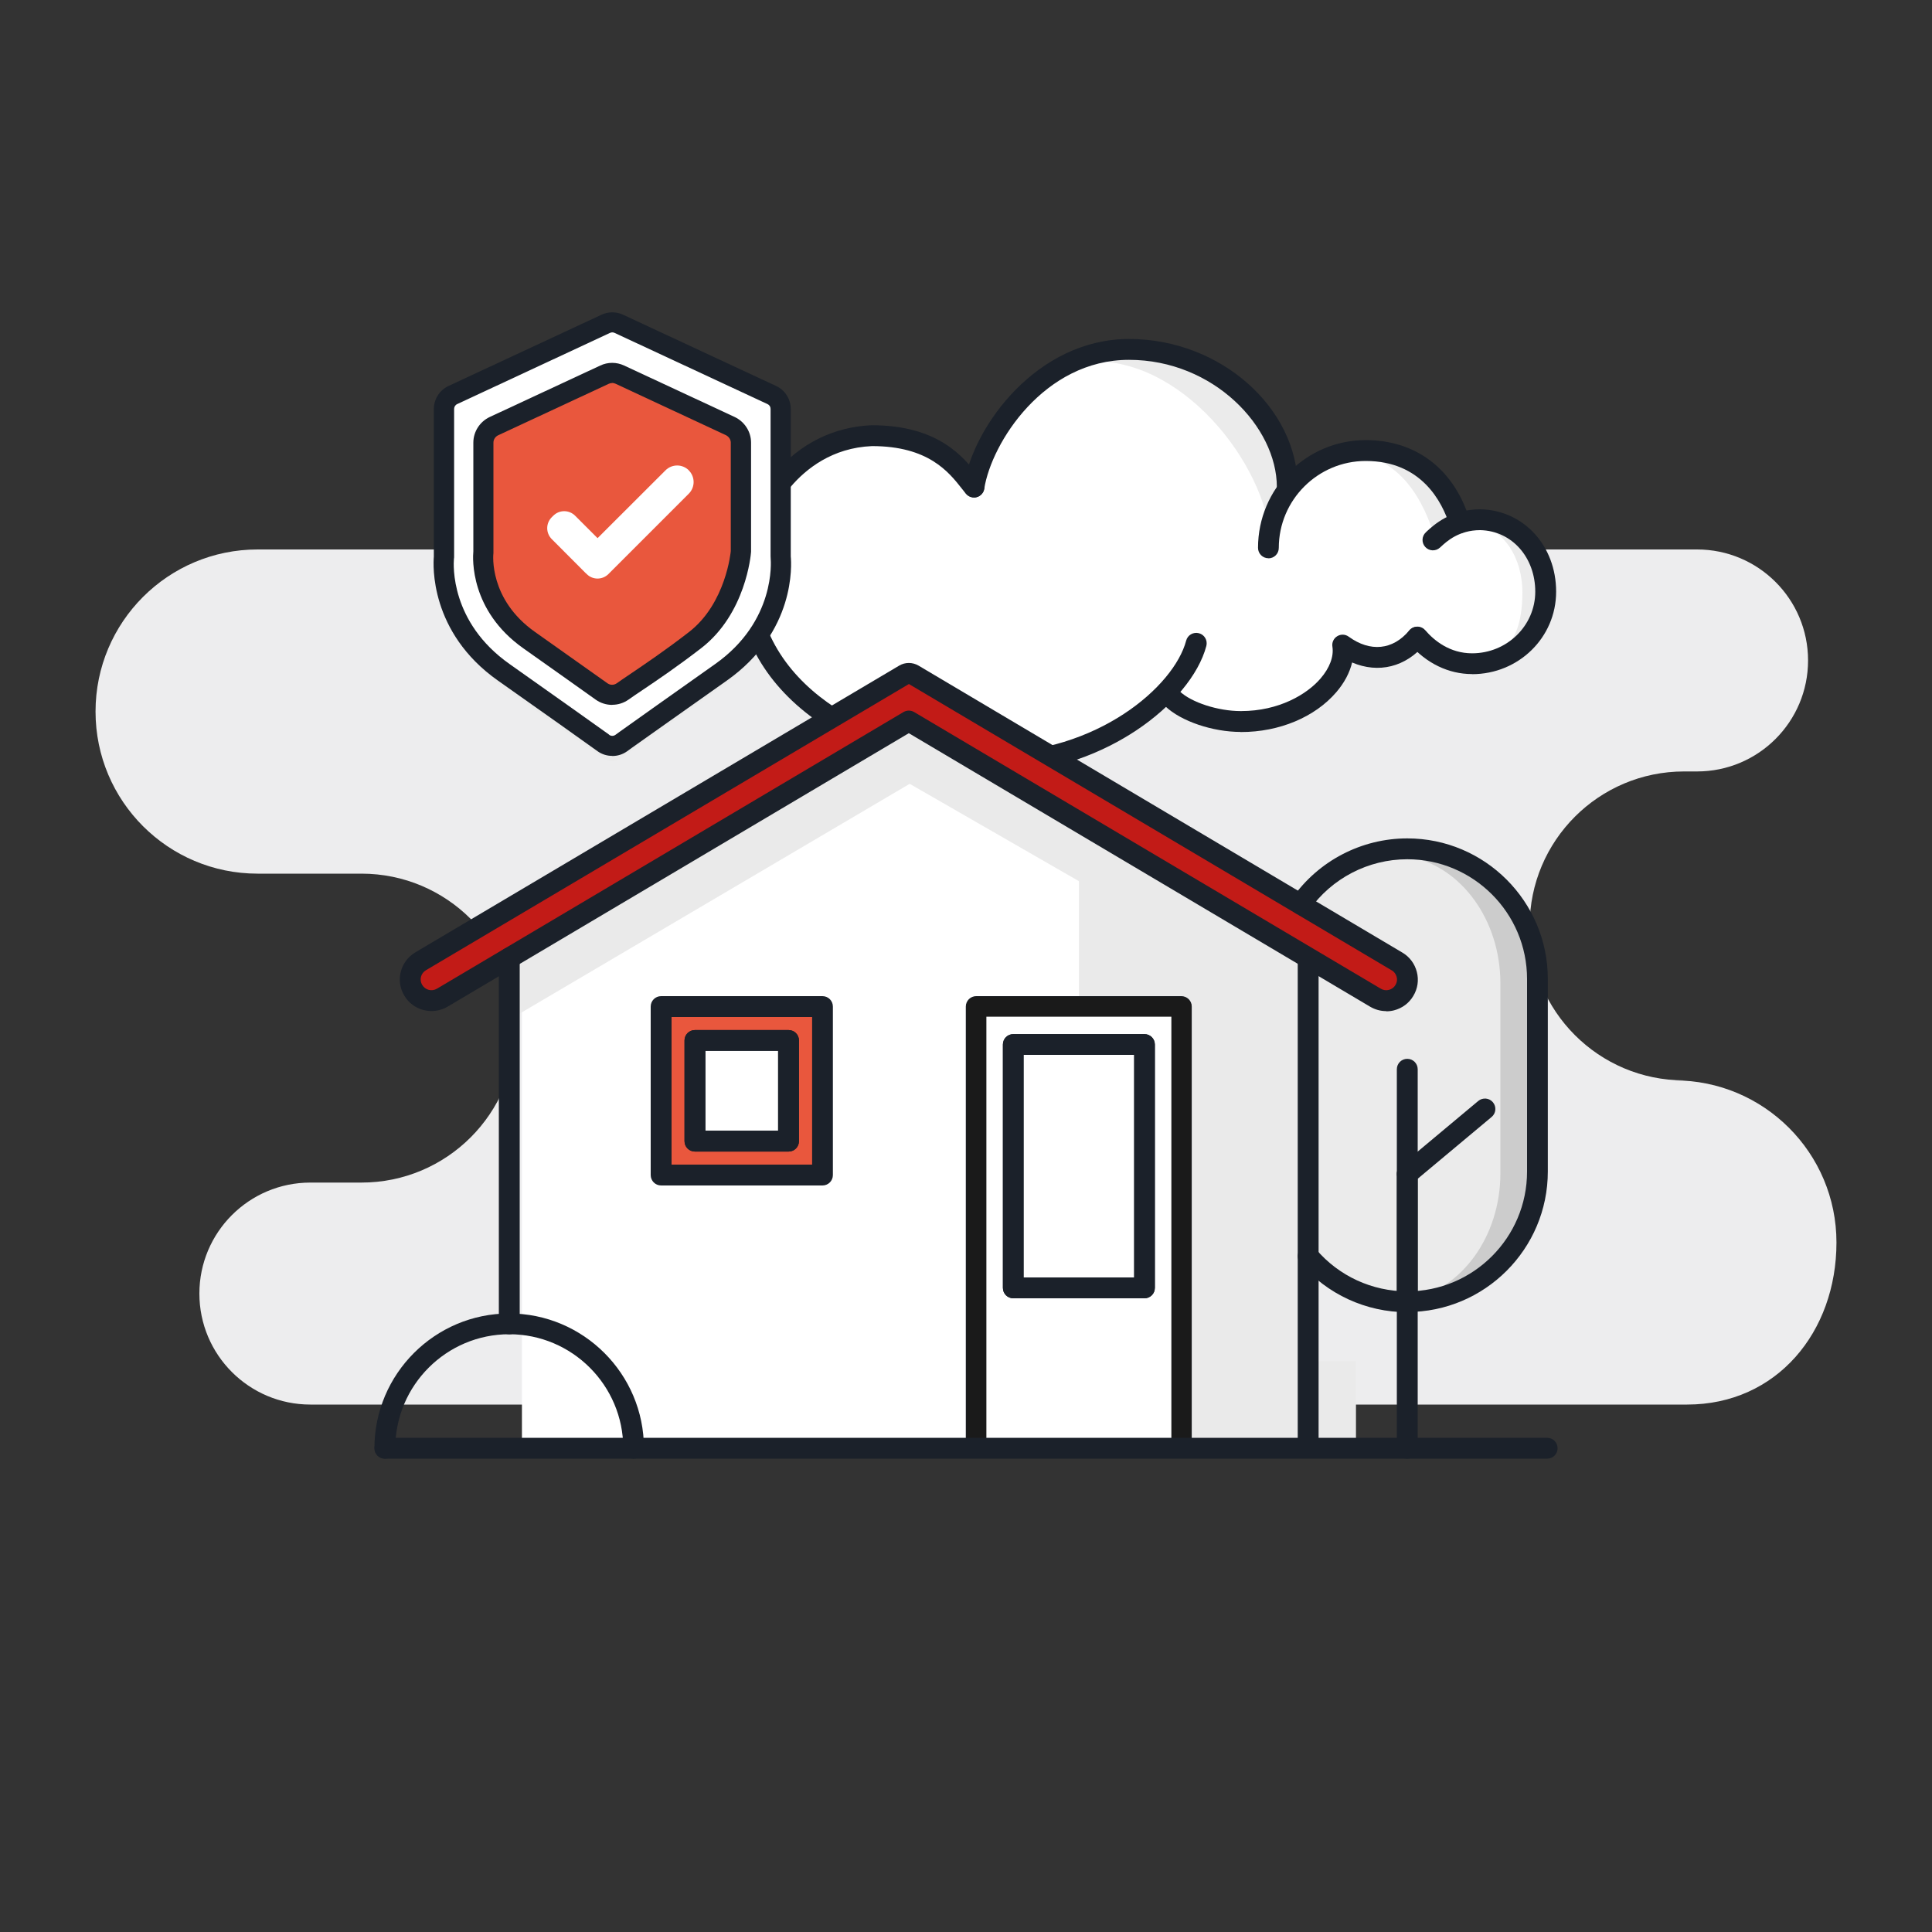
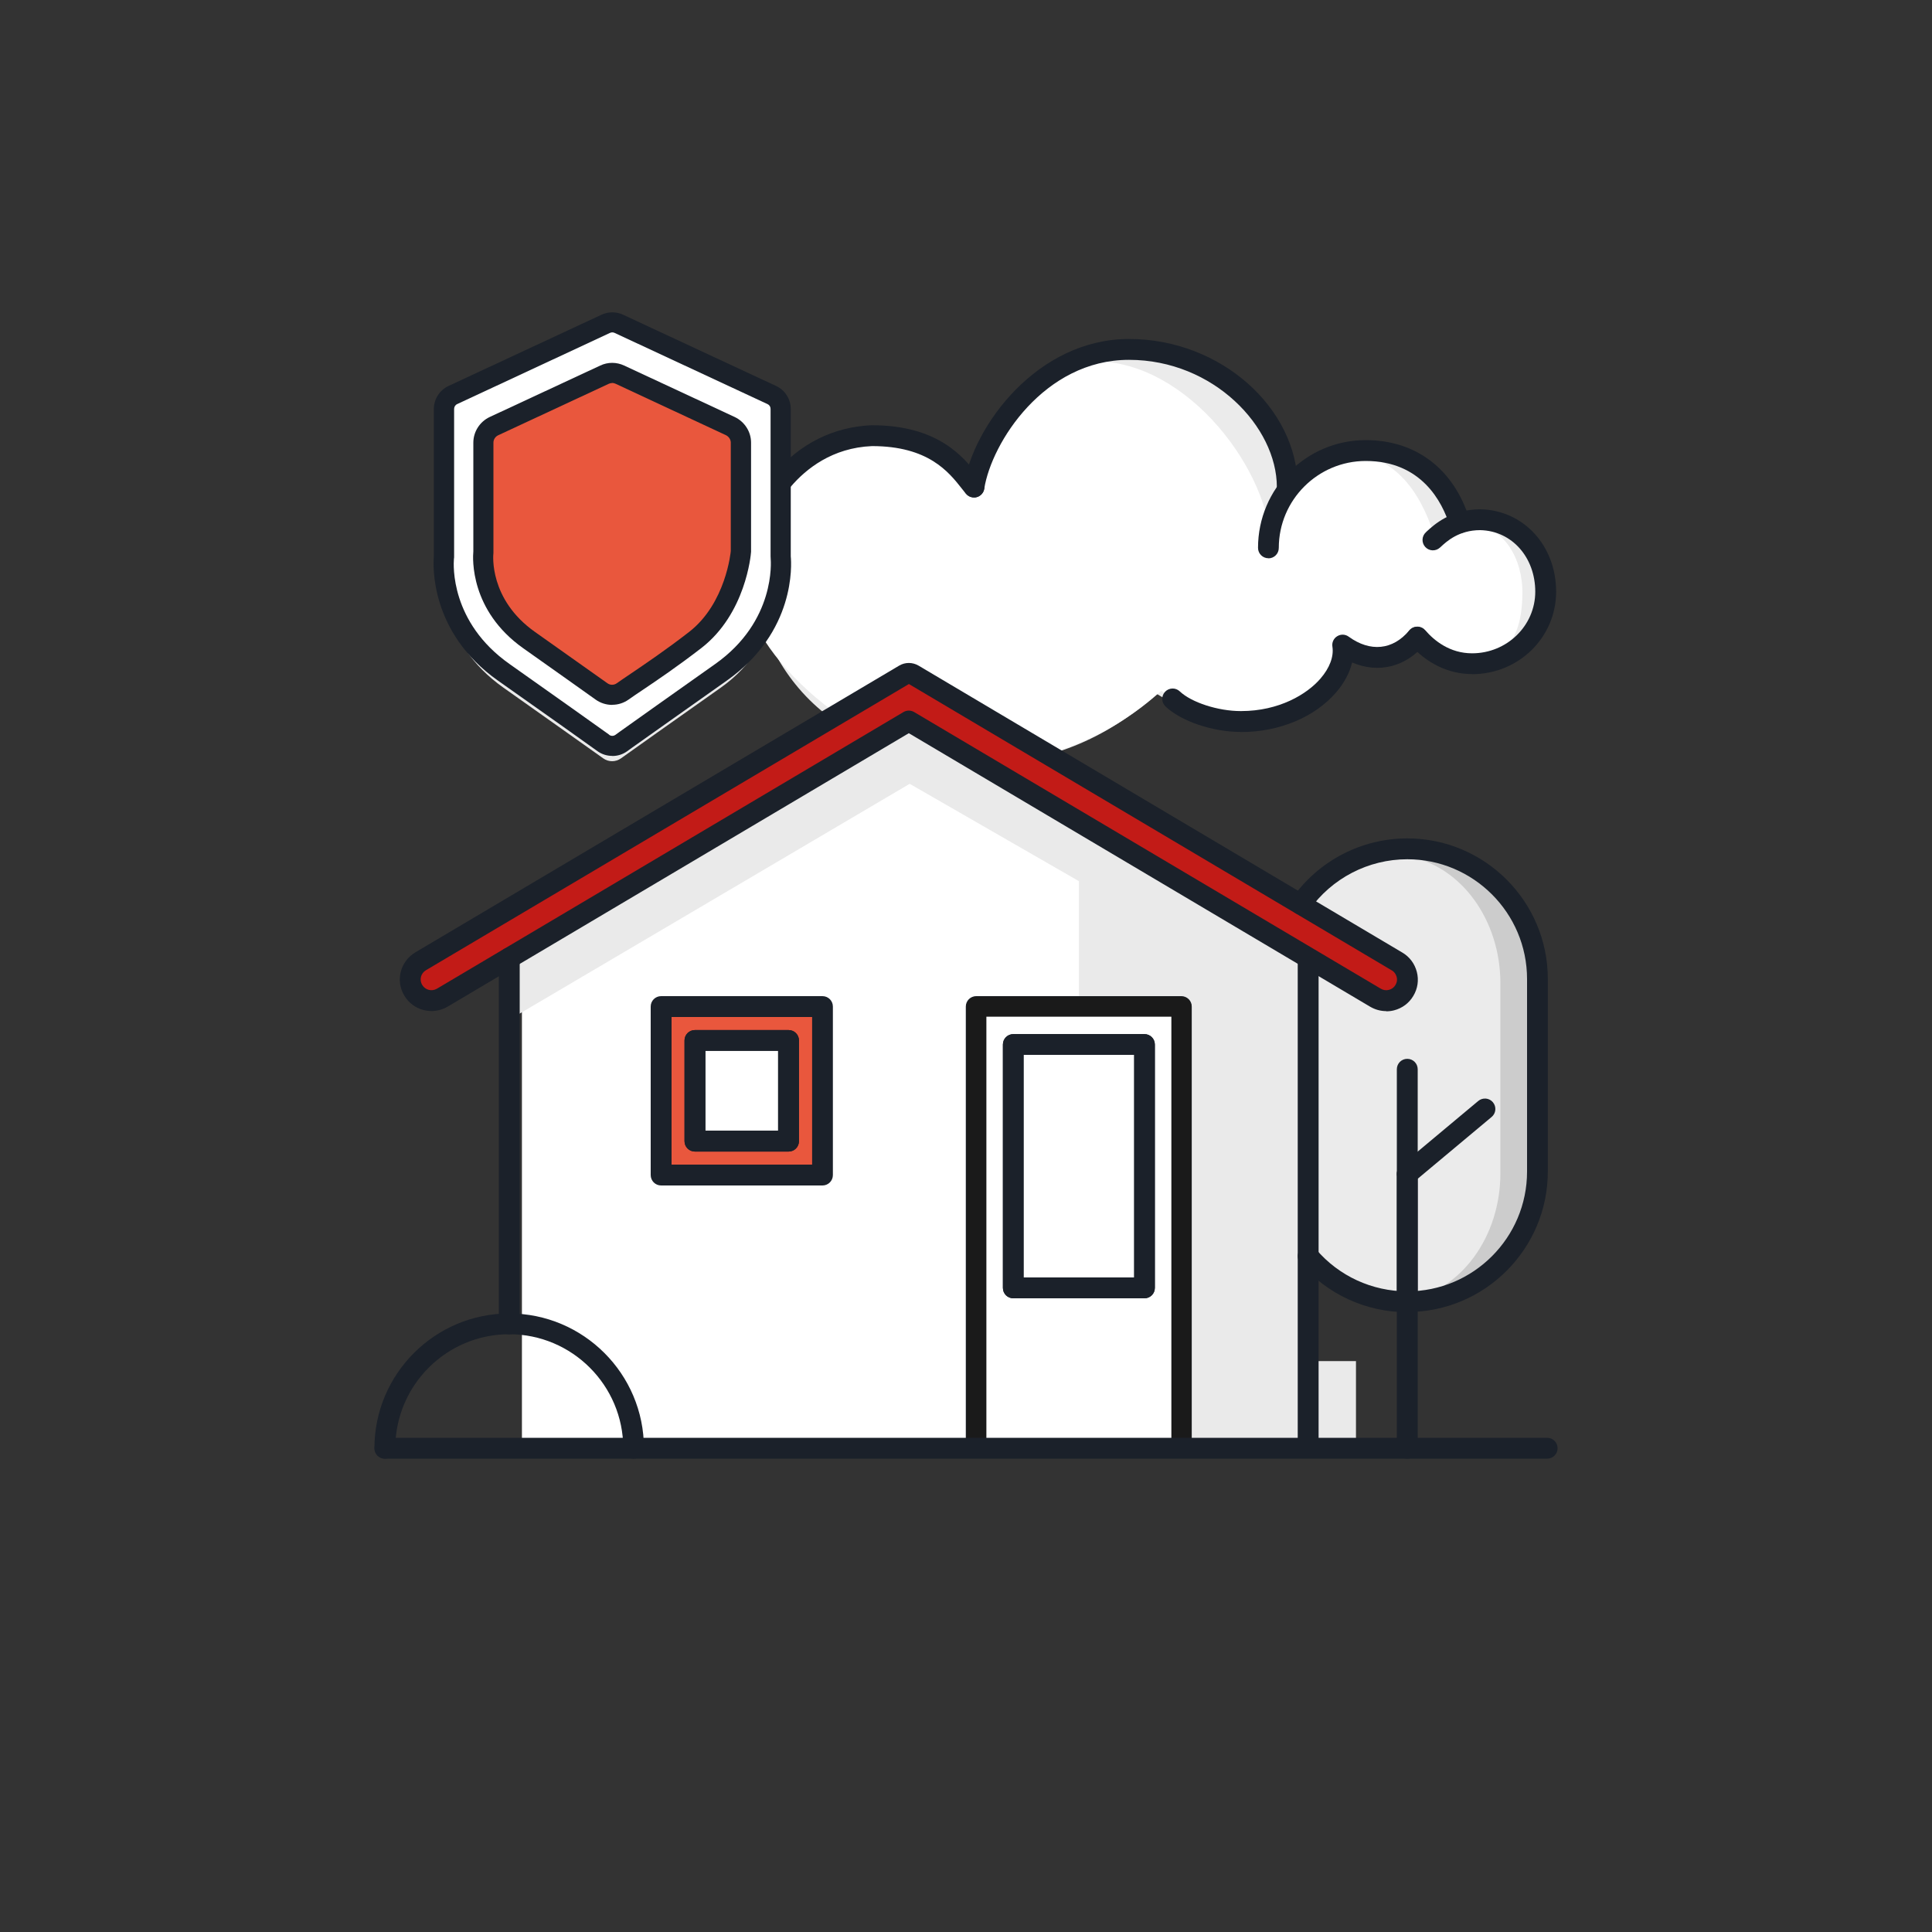
<svg xmlns="http://www.w3.org/2000/svg" id="Livello_1" viewBox="0 0 200 200">
  <rect x="0" y="0" width="200" height="200" fill="#333333" stroke="none" />
  <defs>
    <style>.cls-1,.cls-2,.cls-3,.cls-4,.cls-5,.cls-6,.cls-7,.cls-8,.cls-9,.cls-10,.cls-11{fill:none;}.cls-2{clip-path:url(#clippath-8);}.cls-3{clip-path:url(#clippath-6);}.cls-4{clip-path:url(#clippath-4);}.cls-5{clip-path:url(#clippath-2);}.cls-12{fill:#f4b38b;}.cls-13{fill:#ebebeb;}.cls-14{fill:#eaeaea;}.cls-15{fill:#e9573d;}.cls-16{fill:#ee6347;}.cls-17{fill:#ededee;}.cls-18,.cls-19{fill:#fff;}.cls-20{fill:#8c1c1d;}.cls-21{fill:#c21b17;}.cls-22{fill:#ccc;}.cls-23{fill:#1b212a;}.cls-24{fill:#1a1a1a;}.cls-25{clip-path:url(#clippath-1);}.cls-26{clip-path:url(#clippath-3);}.cls-27{clip-path:url(#clippath-7);}.cls-28{clip-path:url(#clippath-5);}.cls-29{clip-path:url(#clippath-9);}.cls-6{clip-path:url(#clippath-14);}.cls-7{clip-path:url(#clippath-12);}.cls-8{clip-path:url(#clippath-16);}.cls-9{clip-path:url(#clippath-10);}.cls-10{clip-path:url(#clippath-24);}.cls-30{clip-path:url(#clippath-25);}.cls-31{clip-path:url(#clippath-13);}.cls-32{clip-path:url(#clippath-15);}.cls-33{clip-path:url(#clippath-17);}.cls-34{clip-path:url(#clippath-11);}.cls-19{fill-rule:evenodd;}.cls-11{clip-path:url(#clippath);}</style>
    <clipPath id="clippath">
      <rect class="cls-1" x="0" y="0" width="200" height="200" />
    </clipPath>
    <clipPath id="clippath-1">
      <path class="cls-11" d="M190.55,56.87c4.78,0,8.66-3.88,8.66-8.66s-3.88-8.66-8.66-8.66-8.66,3.88-8.66,8.66,3.88,8.66,8.66,8.66h0Z" />
    </clipPath>
    <clipPath id="clippath-2">
      <rect class="cls-1" x="0" y="0" width="200" height="200" />
    </clipPath>
    <clipPath id="clippath-3">
      <path class="cls-5" d="M103.3,179.55c47.07,0,85.23-1.53,85.23-3.41s-38.16-3.41-85.23-3.41-85.23,1.53-85.23,3.41,38.16,3.41,85.23,3.41h0Z" />
    </clipPath>
    <clipPath id="clippath-4">
      <rect class="cls-1" x="0" y="0" width="200" height="200" />
    </clipPath>
    <clipPath id="clippath-5">
      <path class="cls-4" d="M29.65,32.57c1.07,0,1.93-.86,1.93-1.93s-.86-1.93-1.93-1.93-1.93,.86-1.93,1.93,.86,1.93,1.93,1.93h0Z" />
    </clipPath>
    <clipPath id="clippath-6">
      <rect class="cls-1" x="0" y="0" width="200" height="200" />
    </clipPath>
    <clipPath id="clippath-7">
      <path class="cls-3" d="M181.33,95.33c1.07,0,1.93-.86,1.93-1.93s-.86-1.93-1.93-1.93-1.93,.86-1.93,1.93,.86,1.93,1.93,1.93h0Z" />
    </clipPath>
    <clipPath id="clippath-8">
      <rect class="cls-1" x="0" y="0" width="200" height="200" />
    </clipPath>
    <clipPath id="clippath-9">
      <path class="cls-2" d="M177.25,171.47c1.31,0,2.36-1.06,2.36-2.36s-1.06-2.36-2.36-2.36-2.36,1.06-2.36,2.36,1.06,2.36,2.36,2.36h0Z" />
    </clipPath>
    <clipPath id="clippath-10">
      <rect class="cls-1" x="0" y="0" width="200" height="200" />
    </clipPath>
    <clipPath id="clippath-11">
      <path class="cls-9" d="M10.05,136.09c1.42,0,2.57-1.15,2.57-2.57s-1.15-2.57-2.57-2.57-2.57,1.15-2.57,2.57,1.15,2.57,2.57,2.57h0Z" />
    </clipPath>
    <clipPath id="clippath-12">
      <rect class="cls-1" x="0" y="0" width="200" height="200" />
    </clipPath>
    <clipPath id="clippath-13">
      <path class="cls-7" d="M146.43,32.38c3.03,0,5.48-2.45,5.48-5.48s-2.45-5.48-5.48-5.48-5.48,2.45-5.48,5.48,2.45,5.48,5.48,5.48h0Z" />
    </clipPath>
    <clipPath id="clippath-14">
      <rect class="cls-1" x="0" y="0" width="200" height="200" />
    </clipPath>
    <clipPath id="clippath-15">
      <path class="cls-6" d="M46.7,169.13c3.03,0,5.48-2.45,5.48-5.48s-2.45-5.48-5.48-5.48-5.48,2.45-5.48,5.48,2.45,5.48,5.48,5.48h0Z" />
    </clipPath>
    <clipPath id="clippath-16">
      <rect class="cls-1" x="0" y="0" width="200" height="200" />
    </clipPath>
    <clipPath id="clippath-17">
      <path class="cls-8" d="M141.39,158.13c1.66,0,3-1.34,3-3s-1.34-3-3-3-3,1.34-3,3,1.34,3,3,3h0Z" />
    </clipPath>
    <clipPath id="clippath-24">
      <rect class="cls-1" x="0" y="0" width="200" height="200" />
    </clipPath>
    <clipPath id="clippath-25">
      <path class="cls-10" d="M144.95,112.7c0-.7-.57-1.27-1.28-1.27s-1.28,.57-1.28,1.27,.57,1.27,1.28,1.27,1.28-.57,1.28-1.27" />
    </clipPath>
  </defs>
  <g>
-     <path class="cls-17" d="M173.33,111.84h1.01c-8.83,0-15.99-7.16-15.99-15.99s7.16-15.99,15.99-15.99h1.34c6.35,0,11.49-5.15,11.49-11.49h0c0-6.35-5.15-11.49-11.49-11.49H26.67c-9.27,0-16.78,7.51-16.78,16.78s7.51,16.78,16.78,16.78h10.75c8.83,0,15.99,7.16,15.99,15.99s-7.16,15.99-15.99,15.99h-5.29c-6.35,0-11.49,5.15-11.49,11.49h0c0,6.35,5.15,11.49,11.49,11.49H174.65c9.27,0,15.46-7.51,15.46-16.78h0c0-9.27-7.51-16.78-16.78-16.78Z" />
    <rect class="cls-1" x="0" y="0" width="200" height="200" />
    <g class="cls-25">
      <rect class="cls-14" x="181.05" y="38.72" width="18.98" height="18.98" />
    </g>
    <g class="cls-26">
      <rect class="cls-14" x="17.23" y="171.9" width="172.12" height="8.48" />
    </g>
    <g class="cls-28">
-       <rect class="cls-20" x="26.89" y="27.87" width="5.53" height="5.53" />
-     </g>
+       </g>
    <g class="cls-27">
      <rect class="cls-12" x="178.56" y="90.63" width="5.53" height="5.53" />
    </g>
    <g class="cls-29">
      <rect class="cls-12" x="174.05" y="165.91" width="6.39" height="6.39" />
    </g>
    <g class="cls-34">
      <rect class="cls-20" x="6.64" y="130.12" width="6.8" height="6.8" />
    </g>
    <g class="cls-31">
      <rect class="cls-16" x="140.12" y="20.59" width="12.62" height="12.62" />
    </g>
    <g class="cls-32">
      <rect class="cls-16" x="40.39" y="157.34" width="12.62" height="12.62" />
    </g>
    <g class="cls-33">
      <rect class="cls-20" x="137.55" y="151.3" width="7.67" height="7.66" />
    </g>
    <g class="cls-30">
      <rect class="cls-20" x="141.57" y="110.6" width="4.22" height="4.2" />
    </g>
  </g>
  <polygon class="cls-18" points="54.03 99.99 94 76.28 133.95 100.06 133.95 148.95 54.03 148.95 54.03 99.99 54.03 99.99" />
  <g>
    <path class="cls-13" d="M101.26,79.04c7.12,.07,13.21-2.51,18.48-7.21,8.57,5.3,18.33,2.11,19.04-5.18,2.84,1.59,5.31,1.21,7.53-.56,1.42,1.61,3.55,2.63,5.92,2.63,4.3,0,7.78-3.34,7.78-7.46s-3.48-7.46-7.78-7.46c-.59,0-.81,0-1.36,.11h0c-1.24-4.18-5.18-7.26-9.86-7.26-3.17,.07-5.93,1.3-8.28,3.78,0-7.87-7.49-14.25-16.72-14.25s-15.07,8.39-15.07,13.76c-1.42-1.77-4.55-4.59-10.65-4.84-5.37-.25-11.96,5.66-12.7,10.93-.16,11.53,6.82,22.48,23.66,23.01Z" />
    <path class="cls-18" d="M77.33,61.68c.5,6.29,12.55,17.67,23.93,17.35,6.98,.07,13.79-2.83,18.95-7.52,8.4,5.3,17.97,2.11,18.67-5.18,2.79,1.59,5.21,1.21,7.38-.56,1.39,1.61,3.48,2.63,5.8,2.63,4.21,0,5.54-2.98,5.54-7.1,0-3.24-1.74-7.12-5.94-7.12-1.09,.04-2.19,.75-3.04,1.76-1.21-4.19-3.73-8.77-9-9.04-4.7,.24-7.56,6.61-8.04,9.87,0-7.87-8.56-19.37-18.24-19.37-5.36,0-12.4,7.18-12.4,12.55-1.48-.9-6.32-5.59-10.65-5.38-6.65,.22-12.99,4.37-12.96,17.12Z" />
    <path class="cls-23" d="M100.84,51.49c-.06,0-.11,0-.17-.01-.59-.09-.99-.64-.9-1.23,.98-6.2,7.63-15.16,17.11-15.16s17.46,7.16,17.46,15.33c0,.6-.48,1.08-1.08,1.08s-1.08-.48-1.08-1.08c0-6.22-6.55-13.17-15.31-13.17s-14.22,8.55-14.98,13.34c-.08,.53-.54,.91-1.06,.91Z" />
    <path class="cls-23" d="M131.31,57.79c-.6,0-1.08-.48-1.08-1.08,0-6.15,5-11.15,11.15-11.15,5.21,0,9.14,3,10.76,8.24,.18,.57-.14,1.17-.71,1.35-.57,.18-1.17-.14-1.35-.71-.78-2.51-2.95-6.72-8.7-6.72-4.96,0-9,4.04-9,9,0,.6-.48,1.08-1.08,1.08Z" />
    <path class="cls-23" d="M77.32,62.05c-.54,0-1.01-.41-1.07-.95-.46-3.99,1.11-8.76,3.99-12.14,2.62-3.07,6.07-4.77,9.99-4.94h0c6.92,0,9.51,3.29,11.06,5.26,.13,.16,.25,.32,.37,.46,.38,.46,.31,1.14-.15,1.52-.46,.38-1.14,.31-1.52-.15-.12-.15-.25-.32-.39-.49-1.39-1.77-3.5-4.44-9.33-4.44-4.12,.17-6.84,2.37-8.39,4.18-2.48,2.9-3.88,7.12-3.49,10.49,.07,.59-.36,1.13-.95,1.19-.04,0-.08,0-.12,0Z" />
-     <path class="cls-23" d="M102.43,80.11c-5.8,0-11.84-1.69-16.59-4.64-5.71-3.54-9.02-8.52-9.59-14.4-.06-.59,.38-1.12,.97-1.18,.61-.05,1.12,.38,1.18,.97,1.14,11.79,14.75,17.09,24.04,17.09,11.14,0,19.1-6.88,20.35-11.63,.15-.58,.74-.92,1.32-.77,.58,.15,.92,.74,.77,1.32-.79,2.99-3.52,6.27-7.3,8.77-3.08,2.04-8.21,4.47-15.13,4.47Z" />
    <path class="cls-23" d="M128.43,75.77c-2.9,0-6.17-1.11-7.78-2.64-.43-.41-.45-1.09-.04-1.52,.41-.43,1.09-.45,1.52-.04,1.21,1.15,3.97,2.04,6.3,2.04h.05c3.92,0,6.82-1.74,8.22-3.37,.95-1.1,1.39-2.28,1.23-3.3-.07-.43,.13-.86,.5-1.08,.37-.23,.84-.21,1.19,.05,2.23,1.62,4.57,1.38,6.25-.63,.38-.46,1.06-.52,1.52-.14,.46,.38,.52,1.06,.14,1.52-2.01,2.41-4.84,3.08-7.56,1.92-.25,1.05-.8,2.1-1.64,3.08-2.22,2.58-5.9,4.12-9.85,4.12-.02,0-.04,0-.07,0Z" />
    <path class="cls-23" d="M152.39,69.78c-2.43,0-4.73-1.11-6.48-3.13-.39-.45-.34-1.13,.11-1.52,.45-.39,1.13-.34,1.52,.11,.94,1.09,2.55,2.39,4.85,2.39,3.61,0,6.54-2.86,6.54-6.38s-2.39-6.3-5.7-6.37c-2.21,0-3.48,1.17-4.08,1.73l-.09,.08c-.44,.4-1.12,.37-1.52-.07-.4-.44-.37-1.12,.07-1.52l.08-.08c.75-.69,2.49-2.3,5.57-2.3,4.47,.1,7.83,3.77,7.83,8.53s-3.9,8.54-8.7,8.54Z" />
    <path class="cls-15" d="M85.14,104.21h-16.7v17.44h16.7v-17.44Z" />
    <path class="cls-13" d="M122.3,149.83v-45.63h-21.23v45.63" />
    <path class="cls-13" d="M135.42,130.03c2.47,2.9,6.15,4.73,10.26,4.73,7.44,0,13.48-6.04,13.48-13.48v-19.93c0-7.44-6.04-13.48-13.48-13.48-4.56,0-8.59,2.26-11.03,5.73" />
    <path class="cls-18" d="M111.68,149.83v-45.63h-10.62v45.63" />
    <path class="cls-18" d="M81.63,118.13v-10.42h-9.69v10.42h9.69Z" />
    <path class="cls-18" d="M118.47,133.32v-25.19h-13.57v25.19h13.57Z" />
    <path class="cls-21" d="M45.77,103.28l48.31-28.64,48.31,28.64c1.04,.62,2.38,.27,2.99-.76,.62-1.04,.27-2.38-.76-2.99l-50.08-29.7c-.28-.16-.63-.16-.91,0l-50.1,29.69c-1.04,.62-1.38,1.95-.76,2.99,.62,1.05,1.95,1.38,3,.77Z" />
    <path class="cls-14" d="M52.72,105.56l41.45-24.42,17.52,10.08v58.62l28.68,.09v-9.03h-4.95v-41.65l-42.07-24.19-40.63,24.11" />
    <path class="cls-22" d="M147.32,88.49c-.55,.01-1.1,.06-1.64,.15,5.55,.96,9.65,6.58,9.64,13.18v19.59c.02,6.61-4.08,12.22-9.64,13.18,.54,.1,1.09,.15,1.64,.15,6.23,0,11.29-5.94,11.29-13.28v-19.64c.01-3.53-1.18-6.92-3.3-9.42-2.12-2.5-5-3.91-7.99-3.91Z" />
    <path class="cls-23" d="M81.63,119.21h-9.69c-.6,0-1.08-.48-1.08-1.08v-10.42c0-.6,.48-1.08,1.08-1.08h9.69c.6,0,1.08,.48,1.08,1.08v10.42c0,.6-.48,1.08-1.08,1.08Zm-8.61-2.16h7.53v-8.27h-7.53v8.27Z" />
    <path class="cls-23" d="M143.49,104.67c-.58,0-1.15-.16-1.66-.46l-47.75-28.31-47.76,28.32s0,0,0,0c-1.55,.9-3.56,.39-4.47-1.16-.45-.75-.58-1.62-.36-2.47,.22-.84,.75-1.55,1.5-2l50.1-29.69c.61-.36,1.37-.36,1.99,0l50.09,29.71c.75,.44,1.28,1.15,1.5,2,.22,.85,.09,1.73-.36,2.48-.44,.75-1.15,1.28-2,1.5-.27,.07-.54,.1-.81,.1Zm-97.72-1.39h0Zm48.31-29.72c.19,0,.38,.05,.55,.15l48.31,28.64c.26,.15,.55,.2,.84,.12,.29-.07,.53-.25,.68-.51,.16-.26,.2-.56,.12-.84s-.25-.53-.51-.67l-49.98-29.64-50,29.63c-.25,.15-.44,.39-.51,.68-.07,.28-.03,.58,.12,.83,.32,.54,.99,.71,1.53,.4l48.3-28.64c.17-.1,.36-.15,.55-.15Z" />
    <path class="cls-23" d="M52.72,138.13c-.6,0-1.08-.48-1.08-1.08v-37.88c0-.6,.48-1.08,1.08-1.08s1.08,.48,1.08,1.08v37.88c0,.6-.48,1.08-1.08,1.08Z" />
    <path class="cls-23" d="M85.14,122.72h-16.7c-.6,0-1.08-.48-1.08-1.08v-17.44c0-.6,.48-1.08,1.08-1.08h16.7c.6,0,1.08,.48,1.08,1.08v17.44c0,.6-.48,1.08-1.08,1.08Zm-15.62-2.16h14.55v-15.28h-14.55v15.28Z" />
    <path class="cls-23" d="M81.63,119.21h-9.69c-.6,0-1.08-.48-1.08-1.08v-10.42c0-.6,.48-1.08,1.08-1.08h9.69c.6,0,1.08,.48,1.08,1.08v10.42c0,.6-.48,1.08-1.08,1.08Zm-8.61-2.16h7.53v-8.27h-7.53v8.27Z" />
    <path class="cls-23" d="M135.42,150.91c-.6,0-1.08-.48-1.08-1.08v-50.58c0-.6,.48-1.08,1.08-1.08s1.08,.48,1.08,1.08v50.58c0,.6-.48,1.08-1.08,1.08Z" />
    <path class="cls-23" d="M65.6,151c-.6,0-1.08-.48-1.08-1.08,0-6.5-5.29-11.8-11.8-11.8s-11.8,5.29-11.8,11.8c0,.6-.48,1.08-1.08,1.08s-1.08-.48-1.08-1.08c0-7.69,6.26-13.95,13.95-13.95s13.95,6.26,13.95,13.95c0,.6-.48,1.08-1.08,1.08Z" />
    <path class="cls-23" d="M145.68,151c-.6,0-1.08-.48-1.08-1.08v-28.41c0-.6,.48-1.08,1.08-1.08s1.08,.48,1.08,1.08v28.41c0,.6-.48,1.08-1.08,1.08Z" />
    <path class="cls-23" d="M122.3,150.91c-.6,0-1.08-.48-1.08-1.08v-44.55h-19.08v44.55c0,.6-.48,1.08-1.08,1.08s-1.08-.48-1.08-1.08v-45.63c0-.6,.48-1.08,1.08-1.08h21.23c.6,0,1.08,.48,1.08,1.08v45.63c0,.6-.48,1.08-1.08,1.08Z" />
    <g>
      <path class="cls-18" d="M122.3,149.83v-45.63h-21.23v45.63" />
      <path class="cls-24" d="M122.3,150.88c-.58,0-1.04-.47-1.04-1.04v-44.59h-19.15v44.59c0,.58-.47,1.04-1.04,1.04s-1.04-.47-1.04-1.04v-45.63c0-.58,.47-1.04,1.04-1.04h21.23c.58,0,1.04,.47,1.04,1.04v45.63c0,.58-.47,1.04-1.04,1.04Z" />
    </g>
    <path class="cls-23" d="M118.47,134.4h-13.57c-.6,0-1.08-.48-1.08-1.08v-25.19c0-.6,.48-1.08,1.08-1.08h13.57c.6,0,1.08,.48,1.08,1.08v25.19c0,.6-.48,1.08-1.08,1.08Zm-12.49-2.16h11.41v-23.04h-11.41v23.04Z" />
    <g>
      <path class="cls-18" d="M118.47,133.32v-25.19h-13.57v25.19h13.57Z" />
      <path class="cls-23" d="M118.47,134.4h-13.57c-.6,0-1.08-.48-1.08-1.08v-25.19c0-.6,.48-1.08,1.08-1.08h13.57c.6,0,1.08,.48,1.08,1.08v25.19c0,.6-.48,1.08-1.08,1.08Zm-12.49-2.16h11.41v-23.04h-11.41v23.04Z" />
    </g>
    <path class="cls-23" d="M145.68,135.84c-4.27,0-8.31-1.86-11.08-5.11-.39-.45-.33-1.13,.12-1.52,.45-.39,1.13-.33,1.52,.12,2.36,2.77,5.8,4.35,9.44,4.35,6.84,0,12.4-5.56,12.4-12.4v-19.93c0-6.84-5.56-12.4-12.4-12.4-4.03,0-7.83,1.97-10.15,5.27-.34,.49-1.01,.61-1.5,.26-.49-.34-.6-1.02-.26-1.5,2.73-3.88,7.18-6.19,11.91-6.19,8.03,0,14.55,6.53,14.55,14.55v19.93c0,8.03-6.53,14.55-14.55,14.55Z" />
    <path class="cls-23" d="M160.15,151H39.85c-.6,0-1.08-.48-1.08-1.08s.48-1.08,1.08-1.08h120.31c.6,0,1.08,.48,1.08,1.08s-.48,1.08-1.08,1.08Z" />
    <path class="cls-23" d="M145.68,122.6c-.31,0-.62-.13-.83-.39-.38-.46-.32-1.14,.14-1.52l8.04-6.72c.46-.38,1.14-.32,1.52,.14,.38,.46,.32,1.14-.14,1.52l-8.04,6.72c-.2,.17-.45,.25-.69,.25Z" />
    <path class="cls-23" d="M145.68,135.84c-.6,0-1.08-.48-1.08-1.08v-24.07c0-.6,.48-1.08,1.08-1.08s1.08,.48,1.08,1.08v24.07c0,.6-.48,1.08-1.08,1.08Z" />
  </g>
  <path class="cls-13" d="M80.8,58.05c-.17,2.33-1.18,6.89-6.19,10.42-5.1,3.6-8.71,6.17-10.32,7.31-.56,.4-1.29,.4-1.85,0-1.61-1.14-5.22-3.72-10.32-7.31-5.01-3.53-6.02-8.09-6.19-10.42v1.13s0,.09,0,.13c-.06,.69-.46,7.19,6.19,11.88,5.1,3.6,8.71,6.17,10.32,7.31,.56,.4,1.29,.4,1.85,0,1.61-1.14,5.22-3.72,10.32-7.31,6.65-4.69,6.3-12.43,6.24-13.11" />
  <g>
    <path class="cls-18" d="M62.45,76.92c.56,.4,1.29,.4,1.85,0,1.61-1.14,5.22-3.72,10.32-7.31,6.65-4.69,6.26-11.19,6.19-11.88,0-.05,0-.09,0-.13v-15.26c0-.63-.36-1.19-.93-1.45l-15.83-7.37c-.43-.2-.93-.2-1.35,0l-15.82,7.37c-.57,.26-.93,.83-.93,1.45v15.25s0,.09,0,.13c-.06,.69-.46,7.19,6.19,11.88,5.1,3.6,8.71,6.17,10.32,7.32Z" />
    <path class="cls-15" d="M62.28,71.58c.66,.47,1.53,.47,2.18,0,1.37-.97,3.97-2.83,7.5-5.32,5.37-3.79,4.73-9.13,4.73-9.13v-11.3c0-.73-.43-1.39-1.09-1.71l-11.45-5.33c-.5-.23-1.09-.23-1.59,0l-11.45,5.33c-.66,.31-1.09,.97-1.09,1.71v11.3s-.64,5.34,4.73,9.13c3.54,2.49,6.14,4.35,7.51,5.32Z" />
    <path class="cls-23" d="M63.37,72.97c-.59,0-1.19-.18-1.7-.54-1.36-.97-3.96-2.82-7.5-5.32-5.53-3.91-5.24-9.32-5.17-10.04v-11.25c0-1.13,.67-2.17,1.69-2.65l11.45-5.33c.78-.37,1.68-.37,2.47,0l11.45,5.33c1.03,.49,1.69,1.53,1.69,2.65v11.3c-.02,.34-.56,6.41-5.14,9.96-2.5,1.93-4.59,3.34-6.12,4.37-.57,.38-1.04,.7-1.42,.97-.51,.36-1.1,.54-1.69,.54Zm0-33.32c-.12,0-.24,.03-.35,.08l-11.45,5.33c-.3,.14-.49,.44-.49,.76v11.43c-.03,.19-.47,4.79,4.29,8.16,3.54,2.5,6.15,4.35,7.51,5.32h0c.29,.21,.67,.21,.97,0,.39-.28,.88-.61,1.46-1,1.5-1.02,3.57-2.41,6.01-4.3,3.84-2.97,4.33-8.34,4.33-8.39v-11.22c0-.32-.2-.62-.5-.77l-11.44-5.33c-.11-.05-.24-.08-.36-.08Z" />
    <path class="cls-23" d="M63.38,78.25c-.54,0-1.07-.16-1.53-.49h0c-1.6-1.15-5.21-3.72-10.31-7.31-7.1-5.01-6.7-12.04-6.63-12.82v-15.29c0-1.02,.6-1.96,1.53-2.39l15.83-7.37c.71-.33,1.52-.33,2.23,0l15.83,7.37c.93,.42,1.53,1.37,1.53,2.39v15.26c.08,.81,.52,7.82-6.63,12.86-4.61,3.25-8,5.67-9.8,6.94l-.51,.37c-.46,.33-.99,.49-1.53,.49Zm-.32-2.18c.2,.14,.45,.14,.65,0l.51-.37c1.79-1.28,5.19-3.69,9.8-6.95,6.3-4.44,5.78-10.67,5.76-10.93,0-.07-.01-.15-.01-.23v-15.26c0-.22-.12-.41-.32-.5l-15.83-7.37c-.15-.07-.32-.07-.47,0l-15.82,7.37c-.2,.09-.32,.29-.32,.5v15.25c0,.1,0,.19-.02,.28-.05,.61-.39,6.55,5.76,10.88,5.1,3.6,8.71,6.17,10.32,7.32Z" />
-     <path class="cls-19" d="M71.3,48.69c.67,.67,.67,1.75,0,2.42l-8.15,8.15s0,0-.01,.01l-.15,.15c-.63,.63-1.64,.63-2.26,0l-.07-.07s0,0-.01-.01h-.01s-3.52-3.53-3.52-3.53c-.63-.63-.63-1.64,0-2.27l.15-.15c.63-.63,1.64-.63,2.27,0l2.32,2.32,7.03-7.02c.67-.67,1.75-.67,2.42,0Z" />
  </g>
</svg>